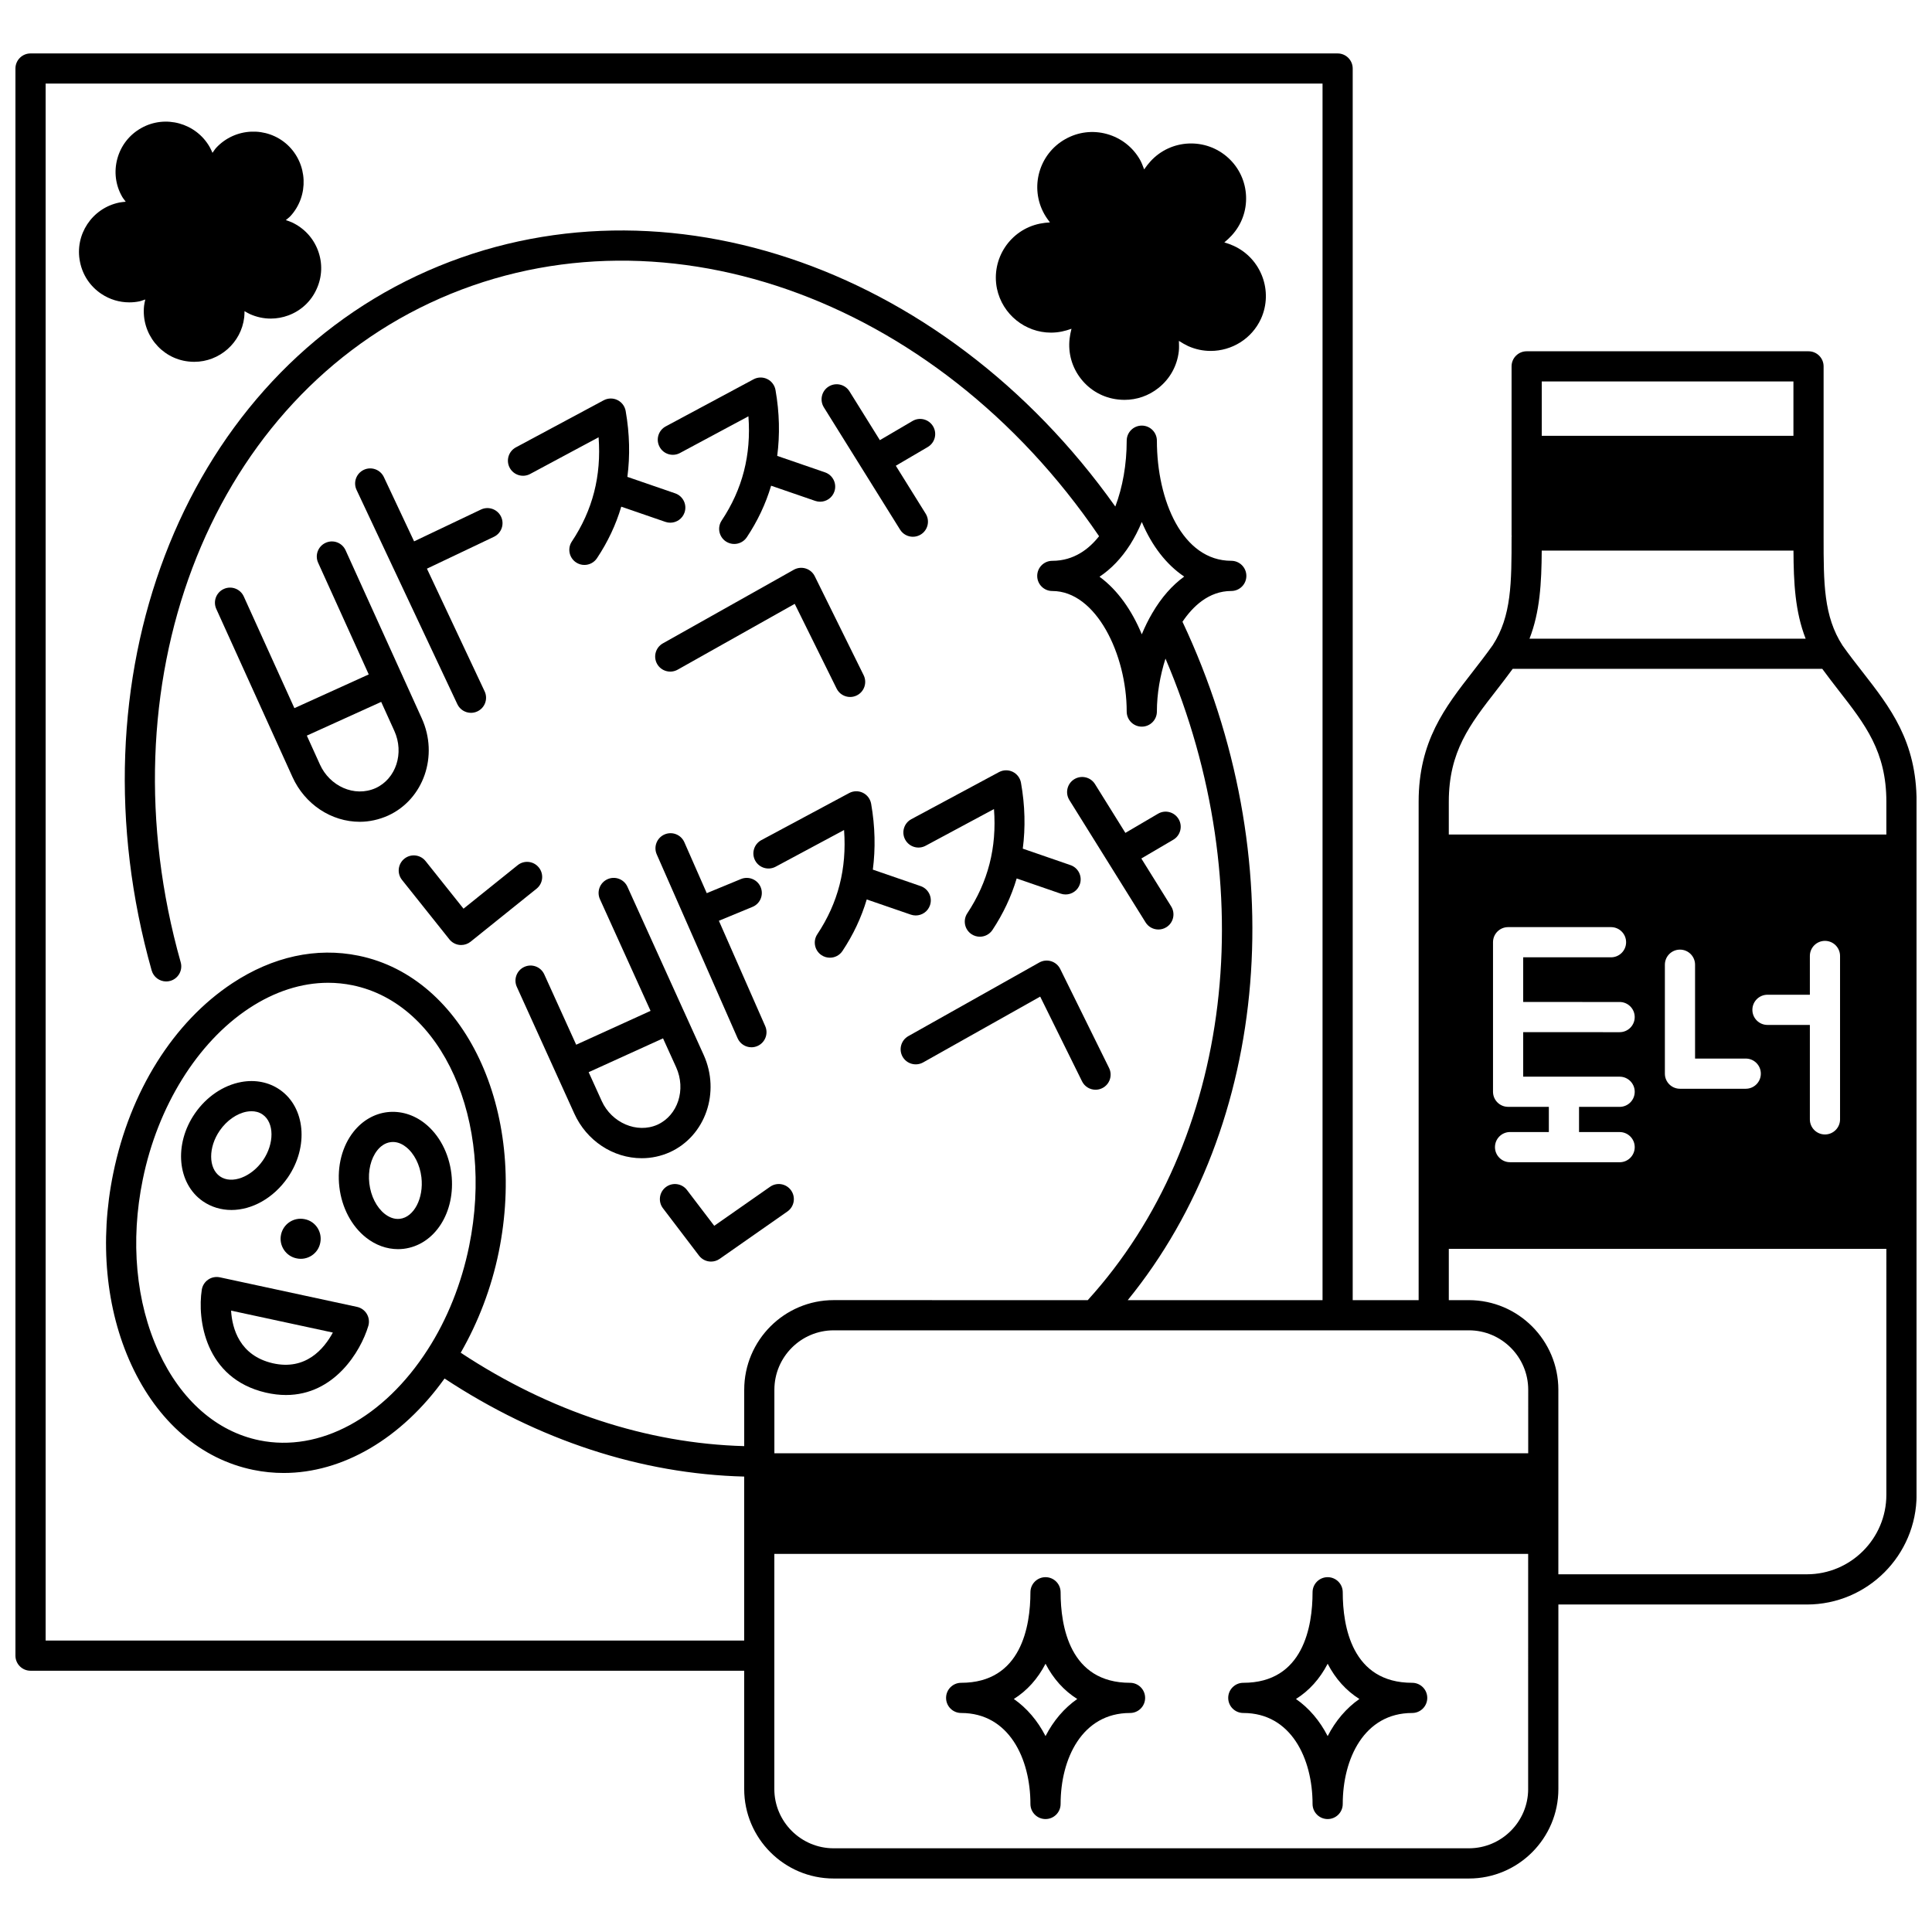
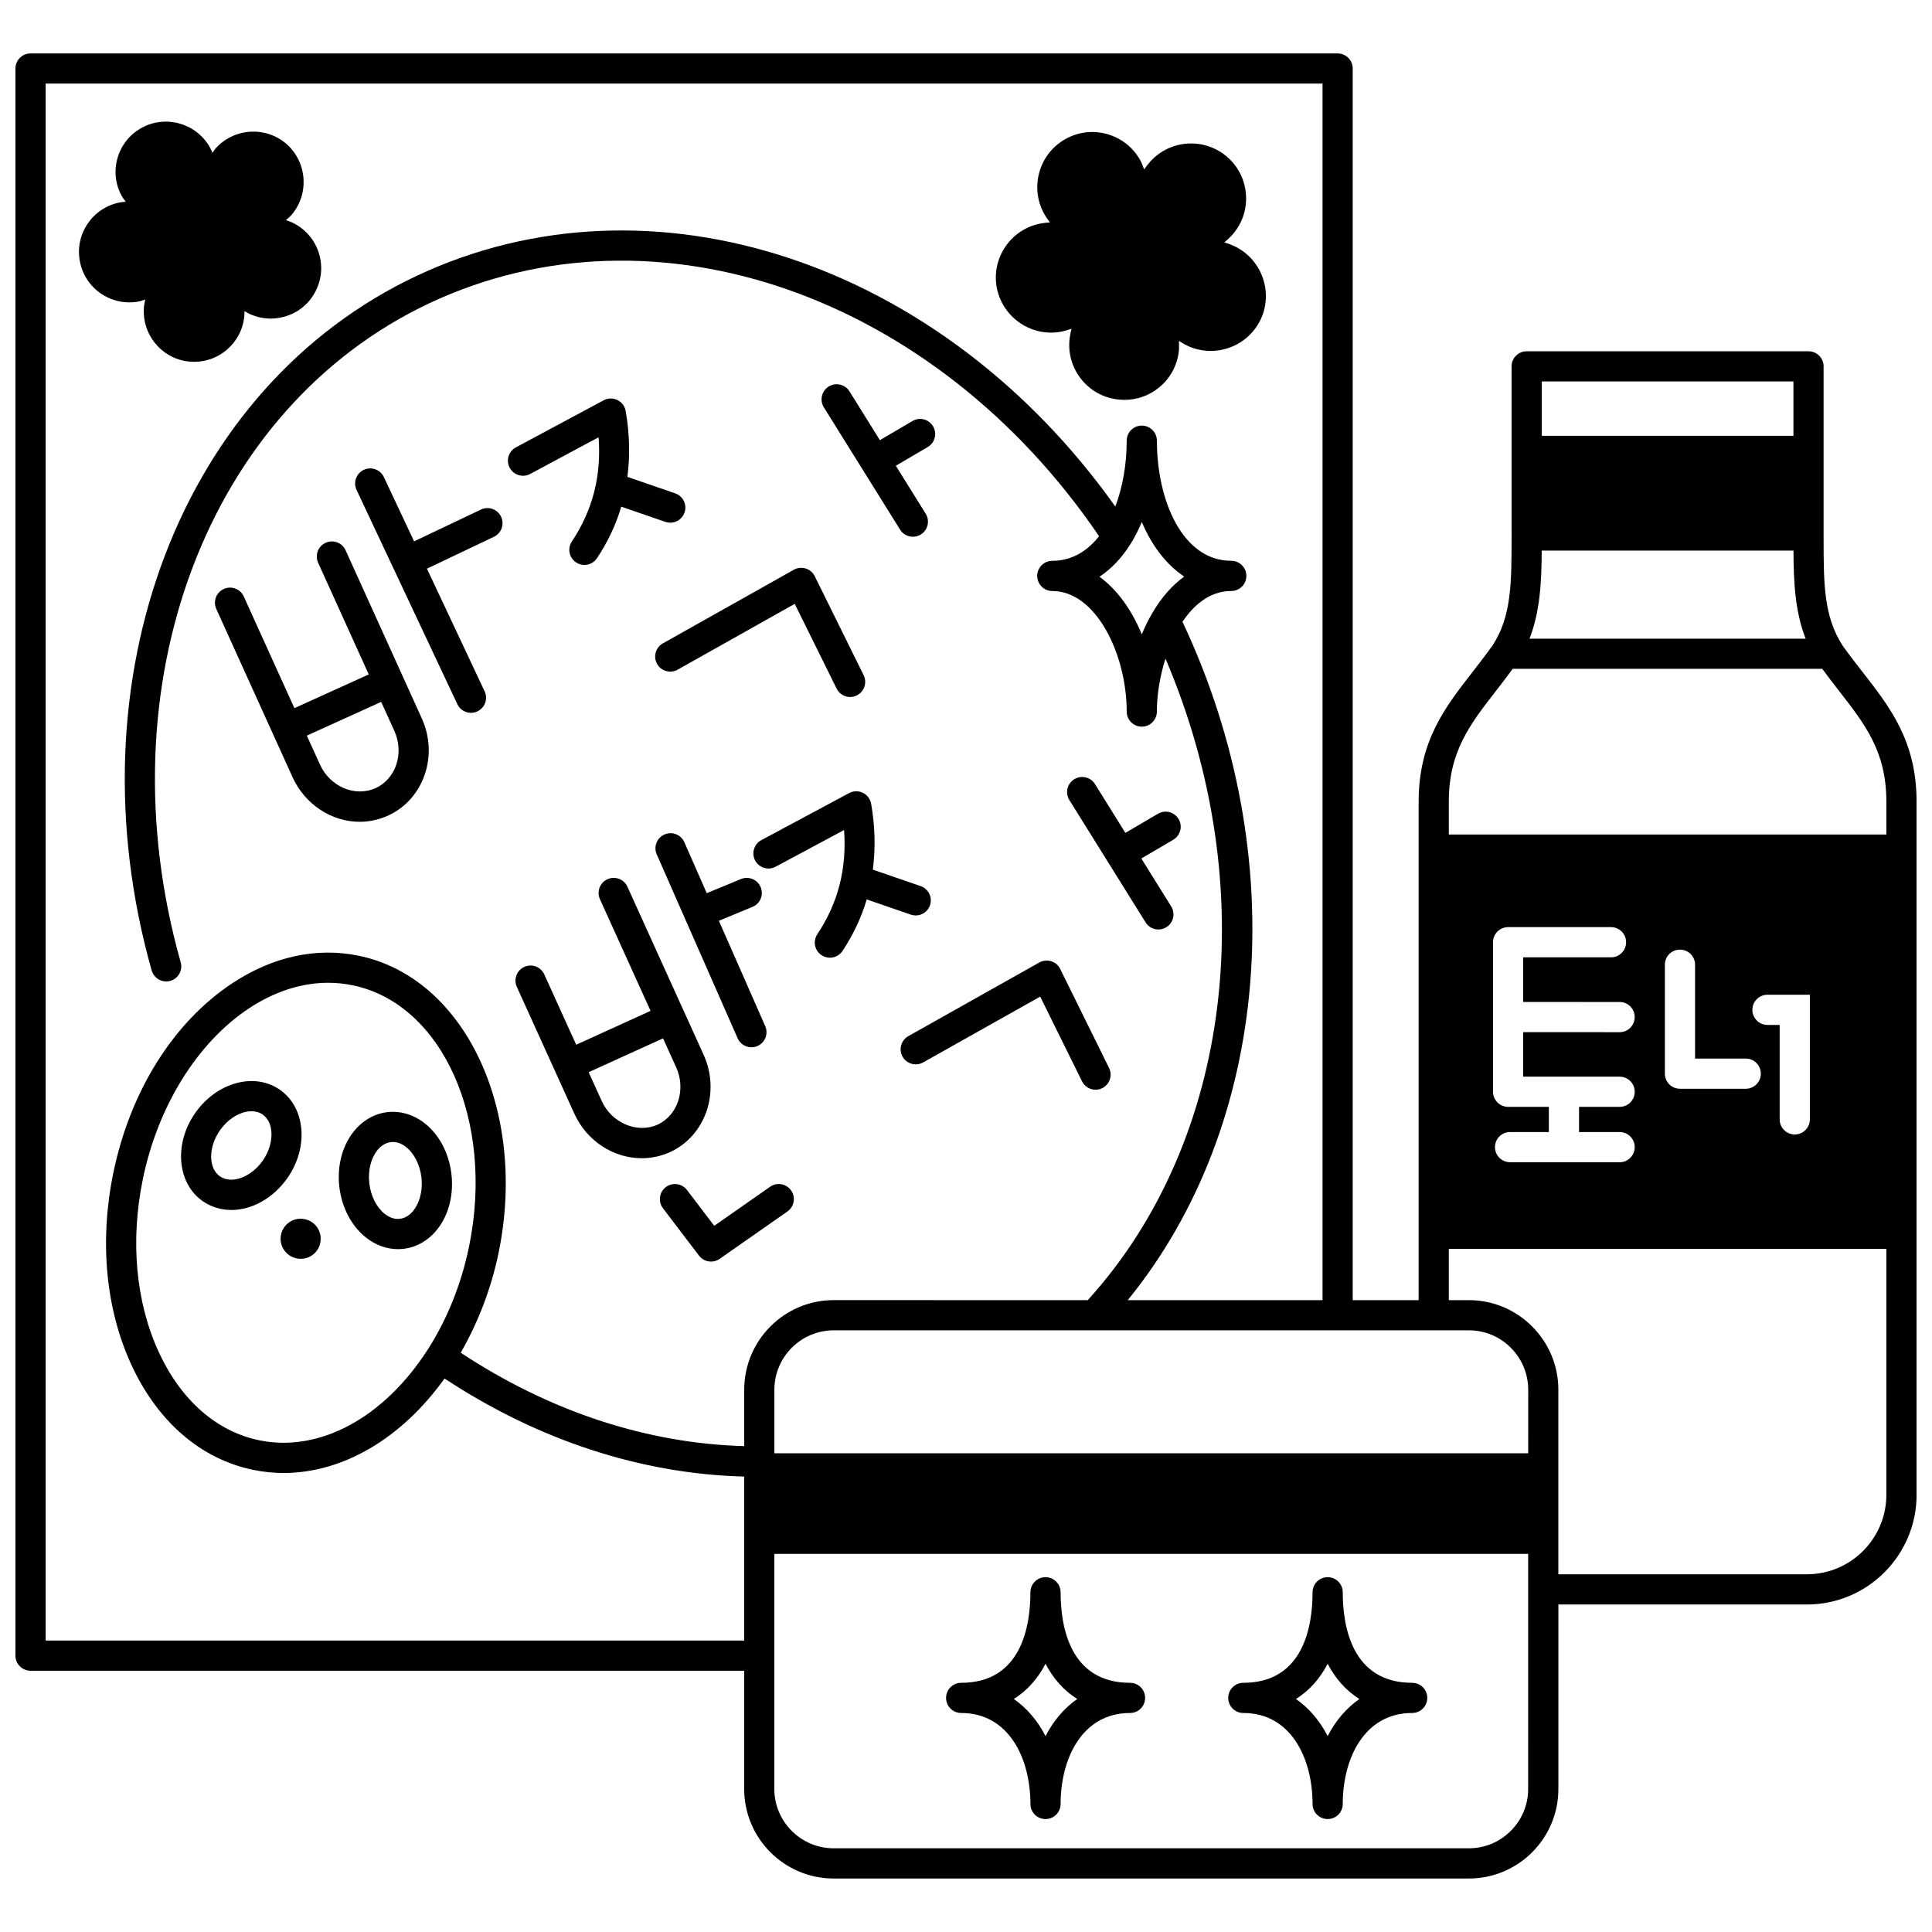
<svg xmlns="http://www.w3.org/2000/svg" width="800px" height="800px" version="1.1" viewBox="144 144 512 512">
  <defs>
    <clipPath id="a">
      <path d="m148.09 158h503.81v484h-503.81z" />
    </clipPath>
  </defs>
  <path d="m218.47 471.21c-0.602 2.879 1.281 5.719 4.16 6.277 2.84 0.602 5.68-1.238 6.238-4.117 0.602-2.879-1.238-5.719-4.117-6.277-2.883-0.602-5.684 1.238-6.281 4.117z" />
  <g clip-path="url(#a)">
-     <path d="m637.57 322.05c-1.758-2.258-3.578-4.586-5.262-6.961-5.035-7.766-5.035-16.539-5.035-28.676v-45.32c0-2.211-1.789-4-4-4h-74.691c-2.211 0-4 1.789-4 4v44.824c0 0.09 0.043 0.16 0.047 0.246l-0.047 0.004c0 12.246 0 21.098-4.977 28.785-1.766 2.496-3.57 4.805-5.316 7.059-7.375 9.473-14.336 18.414-14.336 34.48v132.07h-17.473v-326.4c0-2.211-1.789-4-4-4h-346.39c-2.211 0-4 1.789-4 4v420.6c0 2.211 1.789 4 4 4h189.13v31.348c0 13.078 10.637 23.715 23.715 23.715h168.34c13.074 0 23.711-10.637 23.711-23.715v-48.898h65.859c16.031 0 29.07-13.043 29.07-29.074v-183.65c-0.012-16.039-6.973-24.973-14.344-34.438zm-84.988-76.961h66.695v14.398h-66.695zm-0.008 44.824h66.715c0.039 8.48 0.426 16.18 3.227 23.352h-73.188c2.773-7.09 3.191-14.773 3.246-23.352zm-211.35 222.39v14.934c-25.781-0.703-51.586-9.199-75.129-24.754 4.617-8.031 8.125-17.121 10.07-26.645 7.672-37.57-8.992-72.816-37.137-78.566-11.18-2.293-22.738 0.223-33.434 7.277-15.648 10.324-27.16 28.707-31.59 50.414-3.691 17.977-1.984 35.988 4.805 50.711 6.977 15.129 18.461 25.027 32.332 27.863 2.668 0.547 5.352 0.816 8.035 0.816 15.613 0 31.207-9.07 42.633-25.035 24.824 16.363 52.109 25.289 79.406 25.988v43.453h-185.12v-412.61h338.39v322.4h-51.625c37.82-46.418 43.863-117.42 14.512-179.77 0-0.004-0.004-0.008-0.004-0.012 2.727-4.047 6.969-8.152 12.93-8.152 2.211 0 4-1.789 4-4 0-2.211-1.789-4-4-4-12.938 0-19.711-16.012-19.711-31.828 0-2.211-1.789-4-4-4-2.211 0-4 1.789-4 4 0 6.289-1.082 12.352-3.019 17.449-45.969-64.707-122.8-90.445-185.14-61.137-62.488 29.418-92.031 106.83-70.238 184.08 0.5 1.758 2.102 2.914 3.848 2.914 0.359 0 0.727-0.047 1.086-0.148 2.125-0.602 3.363-2.812 2.762-4.934-20.73-73.473 7.004-146.93 65.941-174.67 59.789-28.125 133.99-2.137 177.44 61.758-2.621 3.328-6.621 6.523-12.395 6.523-2.211 0-4 1.789-4 4 0 2.211 1.789 4 4 4 11.617 0 19.715 16.832 19.715 31.945 0 2.211 1.789 4 4 4 2.211 0 4-1.789 4-4 0-4.723 0.863-9.562 2.277-14.035 25.781 60.426 17.824 127.72-20.598 170.02l-67.328-0.008c-13.078 0.004-23.711 10.656-23.711 23.75zm-83.859-10.676c-11.613 18.109-28.688 27.328-44.613 24.074-11.316-2.312-20.789-10.613-26.676-23.379-6.082-13.188-7.582-29.434-4.238-45.754 3.949-19.363 14.473-36.312 28.152-45.348 6.793-4.481 13.93-6.773 20.969-6.773 2.168 0 4.328 0.219 6.457 0.656 23.832 4.871 37.699 35.887 30.91 69.133-2.027 9.938-5.816 19.406-10.961 27.391zm192.01-195.16c-1.039 1.762-1.973 3.656-2.789 5.637-2.594-6.309-6.398-11.75-11.203-15.266 3.078-2.047 5.805-4.891 8.078-8.453 0.008-0.012 0.016-0.023 0.023-0.035 0.016-0.023 0.031-0.043 0.043-0.062v-0.004c1.156-1.832 2.18-3.828 3.062-5.953 2.656 6.312 6.516 11.305 11.238 14.469-3.203 2.316-6.066 5.57-8.453 9.668zm99.605 311.63c0 8.664-7.051 15.719-15.715 15.719h-168.34c-8.664 0-15.719-7.055-15.719-15.719l0.004-62.297h199.77l-0.004 62.297zm0-88.965h-199.76v-16.832c0-8.684 7.055-15.75 15.719-15.75h168.34c8.664 0 15.715 7.07 15.715 15.75l-0.004 16.832zm94.926 10.996c0 11.621-9.453 21.074-21.07 21.074h-65.855v-48.906c0-13.094-10.637-23.746-23.711-23.746h-5.32v-13.594h115.96zm-70.691-130.59c2.211 0 4 1.789 4 4 0 2.211-1.789 4-4 4l-25.551-0.004v11.797h25.555c2.211 0 4 1.789 4 4 0 2.211-1.789 4-4 4h-10.758v6.676h10.758c2.211 0 4 1.789 4 4 0 2.211-1.789 4-4 4l-29.035-0.008c-2.211 0-4-1.789-4-4s1.789-4 4-4h10.277v-6.676h-10.797c-2.211 0-4-1.789-4-4v-39.625c0-2.211 1.789-4 4-4h27.27c2.211 0 4 1.789 4 4 0 2.211-1.789 4-4 4h-23.27v11.836zm33.426 14.992c2.211 0 4 1.789 4 4s-1.789 4-4 4h-17.43c-2.211 0-4-1.789-4-4v-28.871c0-2.211 1.789-4 4-4 2.211 0 4 1.789 4 4v24.871zm5.758-8.914c-2.211 0-4-1.789-4-4 0-2.211 1.789-4 4-4h11.234v-10.277c0-2.211 1.789-4 4-4 2.211 0 4 1.789 4 4v43.305c0 2.211-1.789 4-4 4-2.211 0-4-1.789-4-4v-25.031zm31.508-50.461h-115.96v-8.676c0-13.32 5.582-20.492 12.648-29.574 1.391-1.793 2.828-3.668 4.285-5.652h82.047c1.449 1.973 2.906 3.875 4.332 5.707 7.07 9.07 12.648 16.234 12.648 29.523z" />
+     <path d="m637.57 322.05c-1.758-2.258-3.578-4.586-5.262-6.961-5.035-7.766-5.035-16.539-5.035-28.676v-45.32c0-2.211-1.789-4-4-4h-74.691c-2.211 0-4 1.789-4 4v44.824c0 0.09 0.043 0.16 0.047 0.246l-0.047 0.004c0 12.246 0 21.098-4.977 28.785-1.766 2.496-3.57 4.805-5.316 7.059-7.375 9.473-14.336 18.414-14.336 34.48v132.07h-17.473v-326.4c0-2.211-1.789-4-4-4h-346.39c-2.211 0-4 1.789-4 4v420.6c0 2.211 1.789 4 4 4h189.13v31.348c0 13.078 10.637 23.715 23.715 23.715h168.34c13.074 0 23.711-10.637 23.711-23.715v-48.898h65.859c16.031 0 29.07-13.043 29.07-29.074v-183.65c-0.012-16.039-6.973-24.973-14.344-34.438zm-84.988-76.961h66.695v14.398h-66.695zm-0.008 44.824h66.715c0.039 8.48 0.426 16.18 3.227 23.352h-73.188c2.773-7.09 3.191-14.773 3.246-23.352zm-211.35 222.39v14.934c-25.781-0.703-51.586-9.199-75.129-24.754 4.617-8.031 8.125-17.121 10.07-26.645 7.672-37.57-8.992-72.816-37.137-78.566-11.18-2.293-22.738 0.223-33.434 7.277-15.648 10.324-27.16 28.707-31.59 50.414-3.691 17.977-1.984 35.988 4.805 50.711 6.977 15.129 18.461 25.027 32.332 27.863 2.668 0.547 5.352 0.816 8.035 0.816 15.613 0 31.207-9.07 42.633-25.035 24.824 16.363 52.109 25.289 79.406 25.988v43.453h-185.12v-412.61h338.39v322.4h-51.625c37.82-46.418 43.863-117.42 14.512-179.77 0-0.004-0.004-0.008-0.004-0.012 2.727-4.047 6.969-8.152 12.93-8.152 2.211 0 4-1.789 4-4 0-2.211-1.789-4-4-4-12.938 0-19.711-16.012-19.711-31.828 0-2.211-1.789-4-4-4-2.211 0-4 1.789-4 4 0 6.289-1.082 12.352-3.019 17.449-45.969-64.707-122.8-90.445-185.14-61.137-62.488 29.418-92.031 106.83-70.238 184.08 0.5 1.758 2.102 2.914 3.848 2.914 0.359 0 0.727-0.047 1.086-0.148 2.125-0.602 3.363-2.812 2.762-4.934-20.73-73.473 7.004-146.93 65.941-174.67 59.789-28.125 133.99-2.137 177.44 61.758-2.621 3.328-6.621 6.523-12.395 6.523-2.211 0-4 1.789-4 4 0 2.211 1.789 4 4 4 11.617 0 19.715 16.832 19.715 31.945 0 2.211 1.789 4 4 4 2.211 0 4-1.789 4-4 0-4.723 0.863-9.562 2.277-14.035 25.781 60.426 17.824 127.72-20.598 170.02l-67.328-0.008c-13.078 0.004-23.711 10.656-23.711 23.75zm-83.859-10.676c-11.613 18.109-28.688 27.328-44.613 24.074-11.316-2.312-20.789-10.613-26.676-23.379-6.082-13.188-7.582-29.434-4.238-45.754 3.949-19.363 14.473-36.312 28.152-45.348 6.793-4.481 13.93-6.773 20.969-6.773 2.168 0 4.328 0.219 6.457 0.656 23.832 4.871 37.699 35.887 30.91 69.133-2.027 9.938-5.816 19.406-10.961 27.391zm192.01-195.16c-1.039 1.762-1.973 3.656-2.789 5.637-2.594-6.309-6.398-11.75-11.203-15.266 3.078-2.047 5.805-4.891 8.078-8.453 0.008-0.012 0.016-0.023 0.023-0.035 0.016-0.023 0.031-0.043 0.043-0.062v-0.004c1.156-1.832 2.18-3.828 3.062-5.953 2.656 6.312 6.516 11.305 11.238 14.469-3.203 2.316-6.066 5.57-8.453 9.668zm99.605 311.63c0 8.664-7.051 15.719-15.715 15.719h-168.34c-8.664 0-15.719-7.055-15.719-15.719l0.004-62.297h199.77l-0.004 62.297zm0-88.965h-199.76v-16.832c0-8.684 7.055-15.75 15.719-15.75h168.34c8.664 0 15.715 7.07 15.715 15.75l-0.004 16.832zm94.926 10.996c0 11.621-9.453 21.074-21.07 21.074h-65.855v-48.906c0-13.094-10.637-23.746-23.711-23.746h-5.32v-13.594h115.96zm-70.691-130.59c2.211 0 4 1.789 4 4 0 2.211-1.789 4-4 4l-25.551-0.004v11.797h25.555c2.211 0 4 1.789 4 4 0 2.211-1.789 4-4 4h-10.758v6.676h10.758c2.211 0 4 1.789 4 4 0 2.211-1.789 4-4 4l-29.035-0.008c-2.211 0-4-1.789-4-4s1.789-4 4-4h10.277v-6.676h-10.797c-2.211 0-4-1.789-4-4v-39.625c0-2.211 1.789-4 4-4h27.27c2.211 0 4 1.789 4 4 0 2.211-1.789 4-4 4h-23.27v11.836zm33.426 14.992c2.211 0 4 1.789 4 4s-1.789 4-4 4h-17.43c-2.211 0-4-1.789-4-4v-28.871c0-2.211 1.789-4 4-4 2.211 0 4 1.789 4 4v24.871zm5.758-8.914c-2.211 0-4-1.789-4-4 0-2.211 1.789-4 4-4h11.234v-10.277v43.305c0 2.211-1.789 4-4 4-2.211 0-4-1.789-4-4v-25.031zm31.508-50.461h-115.96v-8.676c0-13.32 5.582-20.492 12.648-29.574 1.391-1.793 2.828-3.668 4.285-5.652h82.047c1.449 1.973 2.906 3.875 4.332 5.707 7.07 9.07 12.648 16.234 12.648 29.523z" />
  </g>
  <path d="m180.9 223.87c0.52-0.105 1.07-0.344 1.602-0.504-0.125 0.555-0.25 1.117-0.32 1.672-0.797 7.34 4.492 13.961 11.746 14.758 0.523 0.062 1.039 0.09 1.555 0.09 6.66 0 12.438-5.012 13.238-11.793 0.062-0.535 0.066-1.086 0.078-1.637 0.473 0.273 0.945 0.551 1.426 0.777 1.766 0.793 3.644 1.195 5.527 1.195 1.578 0 3.16-0.285 4.68-0.848 3.359-1.25 6.016-3.734 7.461-6.957 1.492-3.234 1.629-6.863 0.383-10.211-1.242-3.34-3.707-5.996-6.957-7.5-0.504-0.227-1.035-0.402-1.57-0.582 0.398-0.359 0.879-0.691 1.227-1.066 4.953-5.414 4.594-13.875-0.809-18.891-5.414-4.953-13.875-4.598-18.891 0.812-0.348 0.379-0.641 0.883-0.969 1.316-0.227-0.52-0.457-1.039-0.727-1.52-3.629-6.379-11.797-8.637-18.176-5.027-3.109 1.75-5.348 4.613-6.297 8.059-0.949 3.445-0.5 7.043 1.254 10.102 0.258 0.457 0.648 0.895 0.957 1.344-0.582 0.055-1.16 0.109-1.723 0.219-7.215 1.488-11.871 8.559-10.395 15.727 0.688 3.477 2.688 6.481 5.637 8.457 2.231 1.496 4.797 2.266 7.422 2.266 0.879 0.004 1.762-0.082 2.641-0.258z" />
  <path d="m422.51 232.15c0.949 0 1.91-0.094 2.871-0.289 0.844-0.168 1.703-0.434 2.574-0.734-0.223 0.863-0.395 1.727-0.496 2.586-0.457 3.883 0.637 7.707 3.07 10.762 2.426 3.055 5.906 4.965 9.754 5.391 0.574 0.066 1.152 0.102 1.723 0.102 3.266 0 6.414-1.09 9.008-3.16 3.047-2.418 4.953-5.887 5.383-9.734 0.102-0.855 0.047-1.809 0.027-2.738 0.812 0.523 1.625 1 2.43 1.375 1.941 0.875 3.984 1.289 5.988 1.289 5.555 0 10.875-3.172 13.332-8.527 3.305-7.309 0.066-15.973-7.231-19.32-0.793-0.359-1.625-0.66-2.484-0.918 0.691-0.566 1.34-1.168 1.926-1.805 2.629-2.844 3.992-6.555 3.832-10.438-0.164-3.91-1.836-7.508-4.707-10.141-5.938-5.434-15.18-5.039-20.609 0.891-0.609 0.664-1.168 1.391-1.688 2.152-0.34-0.859-0.652-1.754-1.074-2.504-1.914-3.387-5.039-5.82-8.777-6.867-3.75-1.047-7.68-0.559-11.055 1.352-6.988 3.93-9.488 12.828-5.57 19.832 0.418 0.75 0.941 1.496 1.5 2.234-0.898 0.051-1.789 0.156-2.648 0.328-7.883 1.598-12.996 9.312-11.391 17.219 1.449 6.894 7.555 11.664 14.312 11.664z" />
  <path d="m205.32 464.66c5.414 0 11.117-3.074 14.949-8.609 0.004-0.004 0.008-0.012 0.012-0.016 5.594-8.164 4.629-18.602-2.144-23.262-2.867-1.984-6.484-2.715-10.191-2.031-4.758 0.867-9.242 3.906-12.289 8.324-5.625 8.133-4.691 18.574 2.098 23.277 2.289 1.57 4.894 2.316 7.566 2.316zm-3.078-21.051c1.828-2.648 4.5-4.519 7.141-5.004 0.379-0.066 0.812-0.117 1.273-0.117 0.934 0 1.988 0.203 2.938 0.867 3.102 2.133 3.148 7.699 0.094 12.152-3.074 4.438-8.273 6.402-11.383 4.254-3.102-2.148-3.133-7.715-0.062-12.152z" />
  <path d="m256.55 441.68c-2.941-2.312-6.441-3.336-9.863-2.953-3.449 0.391-6.641 2.227-8.973 5.168-3.051 3.844-4.426 9.188-3.781 14.676 0.645 5.481 3.227 10.371 7.082 13.41 2.531 1.996 5.481 3.055 8.445 3.055 0.492 0 0.98-0.027 1.473-0.082 8.305-0.996 13.883-9.723 12.695-19.875-0.652-5.484-3.227-10.367-7.078-13.398zm-6.57 25.32c-1.68 0.211-3.113-0.598-4.019-1.305-2.168-1.711-3.695-4.727-4.086-8.07-0.395-3.336 0.395-6.609 2.102-8.766 0.707-0.895 1.91-1.996 3.633-2.191 0.18-0.023 0.359-0.031 0.531-0.031 1.449 0 2.664 0.699 3.457 1.328 2.164 1.699 3.688 4.707 4.082 8.031 0.648 5.516-1.961 10.559-5.699 11.004z" />
  <path d="m398.72 597.96c12.68 0 18.352 12.109 18.352 24.109 0 2.211 1.789 4 4 4 2.211 0 4-1.789 4-4 0-12.004 5.691-24.109 18.398-24.109 2.211 0 4-1.789 4-4 0-2.211-1.789-4-4-4-16.008 0-18.398-15.031-18.398-23.992 0-2.211-1.789-4-4-4-2.211 0-4 1.789-4 4 0 8.961-2.387 23.992-18.352 23.992-2.211 0-4 1.789-4 4 0 2.215 1.789 4 4 4zm22.355-13.047c2.066 3.988 4.898 7.133 8.41 9.336-3.449 2.41-6.309 5.75-8.41 9.836-2.094-4.082-4.945-7.426-8.398-9.836 3.508-2.203 6.336-5.348 8.398-9.336z" />
  <path d="m473.49 597.96c12.68 0 18.352 12.109 18.352 24.109 0 2.211 1.789 4 4 4s4-1.789 4-4c0-12.004 5.691-24.109 18.398-24.109 2.211 0 4-1.789 4-4 0-2.211-1.789-4-4-4-16.008 0-18.398-15.031-18.398-23.992 0-2.211-1.789-4-4-4s-4 1.789-4 4c0 8.961-2.387 23.992-18.352 23.992-2.211 0-4 1.789-4 4 0 2.215 1.789 4 4 4zm22.355-13.047c2.066 3.988 4.898 7.133 8.41 9.336-3.449 2.41-6.309 5.75-8.41 9.836-2.094-4.082-4.945-7.426-8.398-9.836 3.508-2.203 6.332-5.348 8.398-9.336z" />
  <path d="m248.2 294.48c0.008 0.012 0.004 0.027 0.012 0.039 0.008 0.016 0.023 0.027 0.031 0.047l16.957 36.043c0.68 1.449 2.113 2.297 3.617 2.297 0.57 0 1.148-0.121 1.699-0.383 2-0.938 2.856-3.32 1.914-5.316l-15.289-32.504 17.75-8.445c1.996-0.949 2.844-3.336 1.895-5.328-0.953-1.996-3.332-2.84-5.328-1.895l-17.719 8.43-8.012-17.039c-0.945-2-3.324-2.856-5.32-1.914-1.996 0.941-2.856 3.324-1.914 5.32z" />
  <path d="m255.78 334.38-5.098-11.242c-0.012-0.023-0.008-0.051-0.016-0.074-0.012-0.023-0.031-0.039-0.043-0.062l-15.035-33.164c-0.91-2.012-3.269-2.914-5.289-1.988-2.012 0.91-2.902 3.277-1.988 5.289l13.41 29.59-19.703 8.938-13.414-29.594c-0.914-2.012-3.277-2.906-5.293-1.992-2.012 0.914-2.902 3.281-1.992 5.293l20.191 44.543c3.266 7.211 10.27 11.867 17.84 11.867 2.5 0 5.082-0.562 7.5-1.645 9.418-4.312 13.422-15.871 8.93-25.758zm-12.227 18.473c-5.703 2.535-12.207-0.586-14.762-6.238l-3.477-7.668 19.703-8.938 3.481 7.672c2.676 5.891 0.445 12.703-4.945 15.172z" />
  <path d="m330.47 423.54-5.113-11.281c-0.008-0.016-0.004-0.027-0.012-0.043s-0.02-0.023-0.027-0.035l-15.043-33.184c-0.914-2.012-3.273-2.906-5.293-1.992-2.012 0.914-2.902 3.281-1.992 5.293l13.414 29.594-19.711 8.969-8.453-18.633c-0.91-2.008-3.266-2.914-5.293-1.988-2.008 0.914-2.898 3.281-1.984 5.293l15.234 33.578c3.25 7.184 10.27 11.828 17.879 11.828 2.57 0 5.07-0.535 7.457-1.602 9.414-4.301 13.426-15.867 8.938-25.797zm-26.988 12.277-3.484-7.676 19.711-8.965 3.477 7.66c2.676 5.918 0.445 12.75-4.945 15.215-5.457 2.441-12.164-0.52-14.758-6.234z" />
-   <path d="m286.8 373.9c-1.383-1.727-3.902-2-5.617-0.613l-14.348 11.523-10.051-12.613c-1.375-1.727-3.894-2.016-5.617-0.637-1.723 1.379-2.012 3.894-0.637 5.617l12.555 15.754c0.664 0.832 1.629 1.367 2.688 1.484 0.148 0.016 0.293 0.023 0.441 0.023 0.906 0 1.793-0.309 2.504-0.883l17.473-14.039c1.723-1.379 1.992-3.894 0.609-5.617z" />
  <path d="m284.49 269.61 18.145-9.73c0.766 10.254-1.574 19.336-7.086 27.621-1.227 1.836-0.727 4.32 1.113 5.543 0.68 0.457 1.449 0.672 2.211 0.672 1.293 0 2.562-0.625 3.332-1.785 2.871-4.305 5.016-8.867 6.438-13.656l11.688 4.027c0.43 0.148 0.867 0.219 1.301 0.219 1.66 0 3.211-1.039 3.777-2.699 0.719-2.082-0.391-4.363-2.481-5.082l-12.664-4.363c0.723-5.566 0.609-11.383-0.453-17.457-0.223-1.262-1.035-2.348-2.191-2.91-1.16-0.562-2.512-0.527-3.637 0.07l-23.27 12.477c-1.941 1.047-2.68 3.465-1.633 5.414 1.043 1.945 3.469 2.676 5.41 1.641z" />
-   <path d="m324.2 264.05 18.141-9.727c0.766 10.254-1.574 19.332-7.09 27.621-1.223 1.84-0.723 4.32 1.117 5.547 0.68 0.453 1.449 0.668 2.211 0.668 1.293 0 2.562-0.625 3.336-1.785 2.867-4.309 5.012-8.867 6.438-13.656l11.688 4.023c0.43 0.148 0.867 0.219 1.301 0.219 1.66 0 3.211-1.039 3.777-2.699 0.719-2.082-0.391-4.363-2.481-5.082l-12.668-4.363c0.723-5.566 0.613-11.383-0.453-17.457-0.223-1.262-1.035-2.348-2.191-2.91-1.16-0.566-2.508-0.535-3.637 0.074l-23.266 12.477c-1.941 1.043-2.68 3.461-1.633 5.414 1.035 1.953 3.461 2.684 5.41 1.637z" />
  <path d="m382.53 284.36c0.754 1.219 2.062 1.887 3.398 1.887 0.723 0 1.453-0.195 2.106-0.605 1.875-1.164 2.445-3.629 1.281-5.508l-7.914-12.707 8.461-4.961c1.906-1.117 2.543-3.566 1.422-5.469-1.113-1.906-3.566-2.551-5.469-1.422l-8.641 5.07-8.055-12.934c-1.164-1.871-3.629-2.441-5.512-1.277-1.875 1.168-2.441 3.633-1.277 5.512z" />
  <path d="m365.71 326.48c0.695 1.41 2.109 2.227 3.586 2.227 0.59 0 1.199-0.133 1.766-0.414 1.98-0.977 2.789-3.375 1.812-5.359l-12.957-26.23c-0.484-0.984-1.355-1.723-2.402-2.047-1.043-0.324-2.184-0.207-3.144 0.332l-34.707 19.512c-1.922 1.082-2.606 3.523-1.527 5.445 1.078 1.922 3.516 2.606 5.445 1.527l31.027-17.445z" />
  <path d="m367.26 396.02c2.867-4.309 5.008-8.867 6.434-13.656l11.684 4.023c0.43 0.148 0.867 0.219 1.301 0.219 1.66 0 3.211-1.039 3.777-2.699 0.719-2.082-0.391-4.363-2.481-5.082l-12.664-4.363c0.723-5.566 0.613-11.383-0.449-17.457-0.223-1.262-1.035-2.348-2.191-2.91-1.152-0.562-2.508-0.531-3.637 0.074l-23.27 12.473c-1.941 1.047-2.68 3.465-1.637 5.414 1.047 1.941 3.461 2.676 5.414 1.637l18.145-9.73c0.758 10.254-1.578 19.332-7.09 27.621-1.223 1.84-0.723 4.324 1.117 5.547 0.68 0.453 1.449 0.668 2.211 0.668 1.297 0.008 2.566-0.621 3.336-1.777z" />
-   <path d="m383.88 366.5c1.047 1.945 3.465 2.684 5.414 1.633l18.121-9.727c0.777 10.207-1.555 19.289-7.074 27.625-1.219 1.84-0.715 4.324 1.129 5.543 0.68 0.449 1.445 0.664 2.203 0.664 1.297 0 2.57-0.629 3.34-1.793 2.856-4.312 4.992-8.871 6.418-13.645l11.656 4.023c0.434 0.148 0.871 0.219 1.305 0.219 1.66 0 3.211-1.039 3.777-2.695 0.719-2.086-0.387-4.367-2.477-5.082l-12.645-4.363c0.723-5.578 0.605-11.398-0.477-17.465-0.223-1.258-1.039-2.34-2.195-2.902-1.152-0.555-2.5-0.527-3.629 0.078l-23.234 12.477c-1.945 1.043-2.68 3.465-1.633 5.41z" />
  <path d="m447.59 388.44c0.754 1.219 2.062 1.887 3.398 1.887 0.723 0 1.453-0.195 2.106-0.605 1.875-1.164 2.445-3.629 1.281-5.508l-7.91-12.707 8.461-4.965c1.906-1.117 2.543-3.57 1.422-5.469-1.121-1.906-3.566-2.551-5.469-1.422l-8.641 5.074-8.055-12.934c-1.168-1.871-3.629-2.445-5.512-1.277-1.875 1.168-2.441 3.633-1.277 5.512z" />
  <path d="m424.97 400.79c-0.484-0.984-1.355-1.727-2.402-2.051-1.047-0.328-2.184-0.203-3.144 0.332l-34.707 19.512c-1.922 1.082-2.606 3.523-1.527 5.445 1.082 1.918 3.516 2.602 5.445 1.527l31.027-17.445 11.086 22.449c0.695 1.414 2.109 2.231 3.586 2.231 0.59 0 1.199-0.133 1.762-0.414 1.984-0.977 2.797-3.375 1.816-5.356z" />
  <path d="m348.09 458.5-14.809 10.352-7.231-9.496c-1.34-1.754-3.848-2.094-5.602-0.758-1.754 1.34-2.094 3.848-0.758 5.602l9.555 12.555c0.785 1.031 1.977 1.578 3.188 1.578 0.793 0 1.586-0.234 2.289-0.723l17.953-12.555c1.809-1.262 2.25-3.754 0.984-5.57-1.273-1.816-3.762-2.246-5.57-0.984z" />
  <path d="m345.59 379.12c-0.844-2.043-3.184-3.004-5.223-2.168l-9.07 3.746-5.938-13.504c-0.891-2.016-3.231-2.938-5.269-2.047-2.019 0.891-2.934 3.25-2.047 5.269l21.434 48.734c0.656 1.5 2.125 2.391 3.664 2.391 0.535 0 1.082-0.109 1.602-0.34 2.023-0.887 2.938-3.246 2.051-5.266l-12.281-27.922 8.906-3.68c2.047-0.836 3.012-3.172 2.172-5.215z" />
-   <path d="m238.62 490.34-36.348-7.836c-1.082-0.223-2.203-0.016-3.109 0.613-0.91 0.625-1.52 1.594-1.688 2.684-1.207 7.781 0.789 23.496 16.969 27.258 1.883 0.434 3.664 0.633 5.348 0.633 12.75 0 19.758-11.453 21.812-18.293 0.32-1.066 0.18-2.223-0.387-3.184-0.57-0.961-1.512-1.641-2.598-1.875zm-22.367 14.93c-8.766-2.043-10.723-9.184-11.016-13.941l26.973 5.812c-2.344 4.312-7.195 10.141-15.957 8.129z" />
</svg>